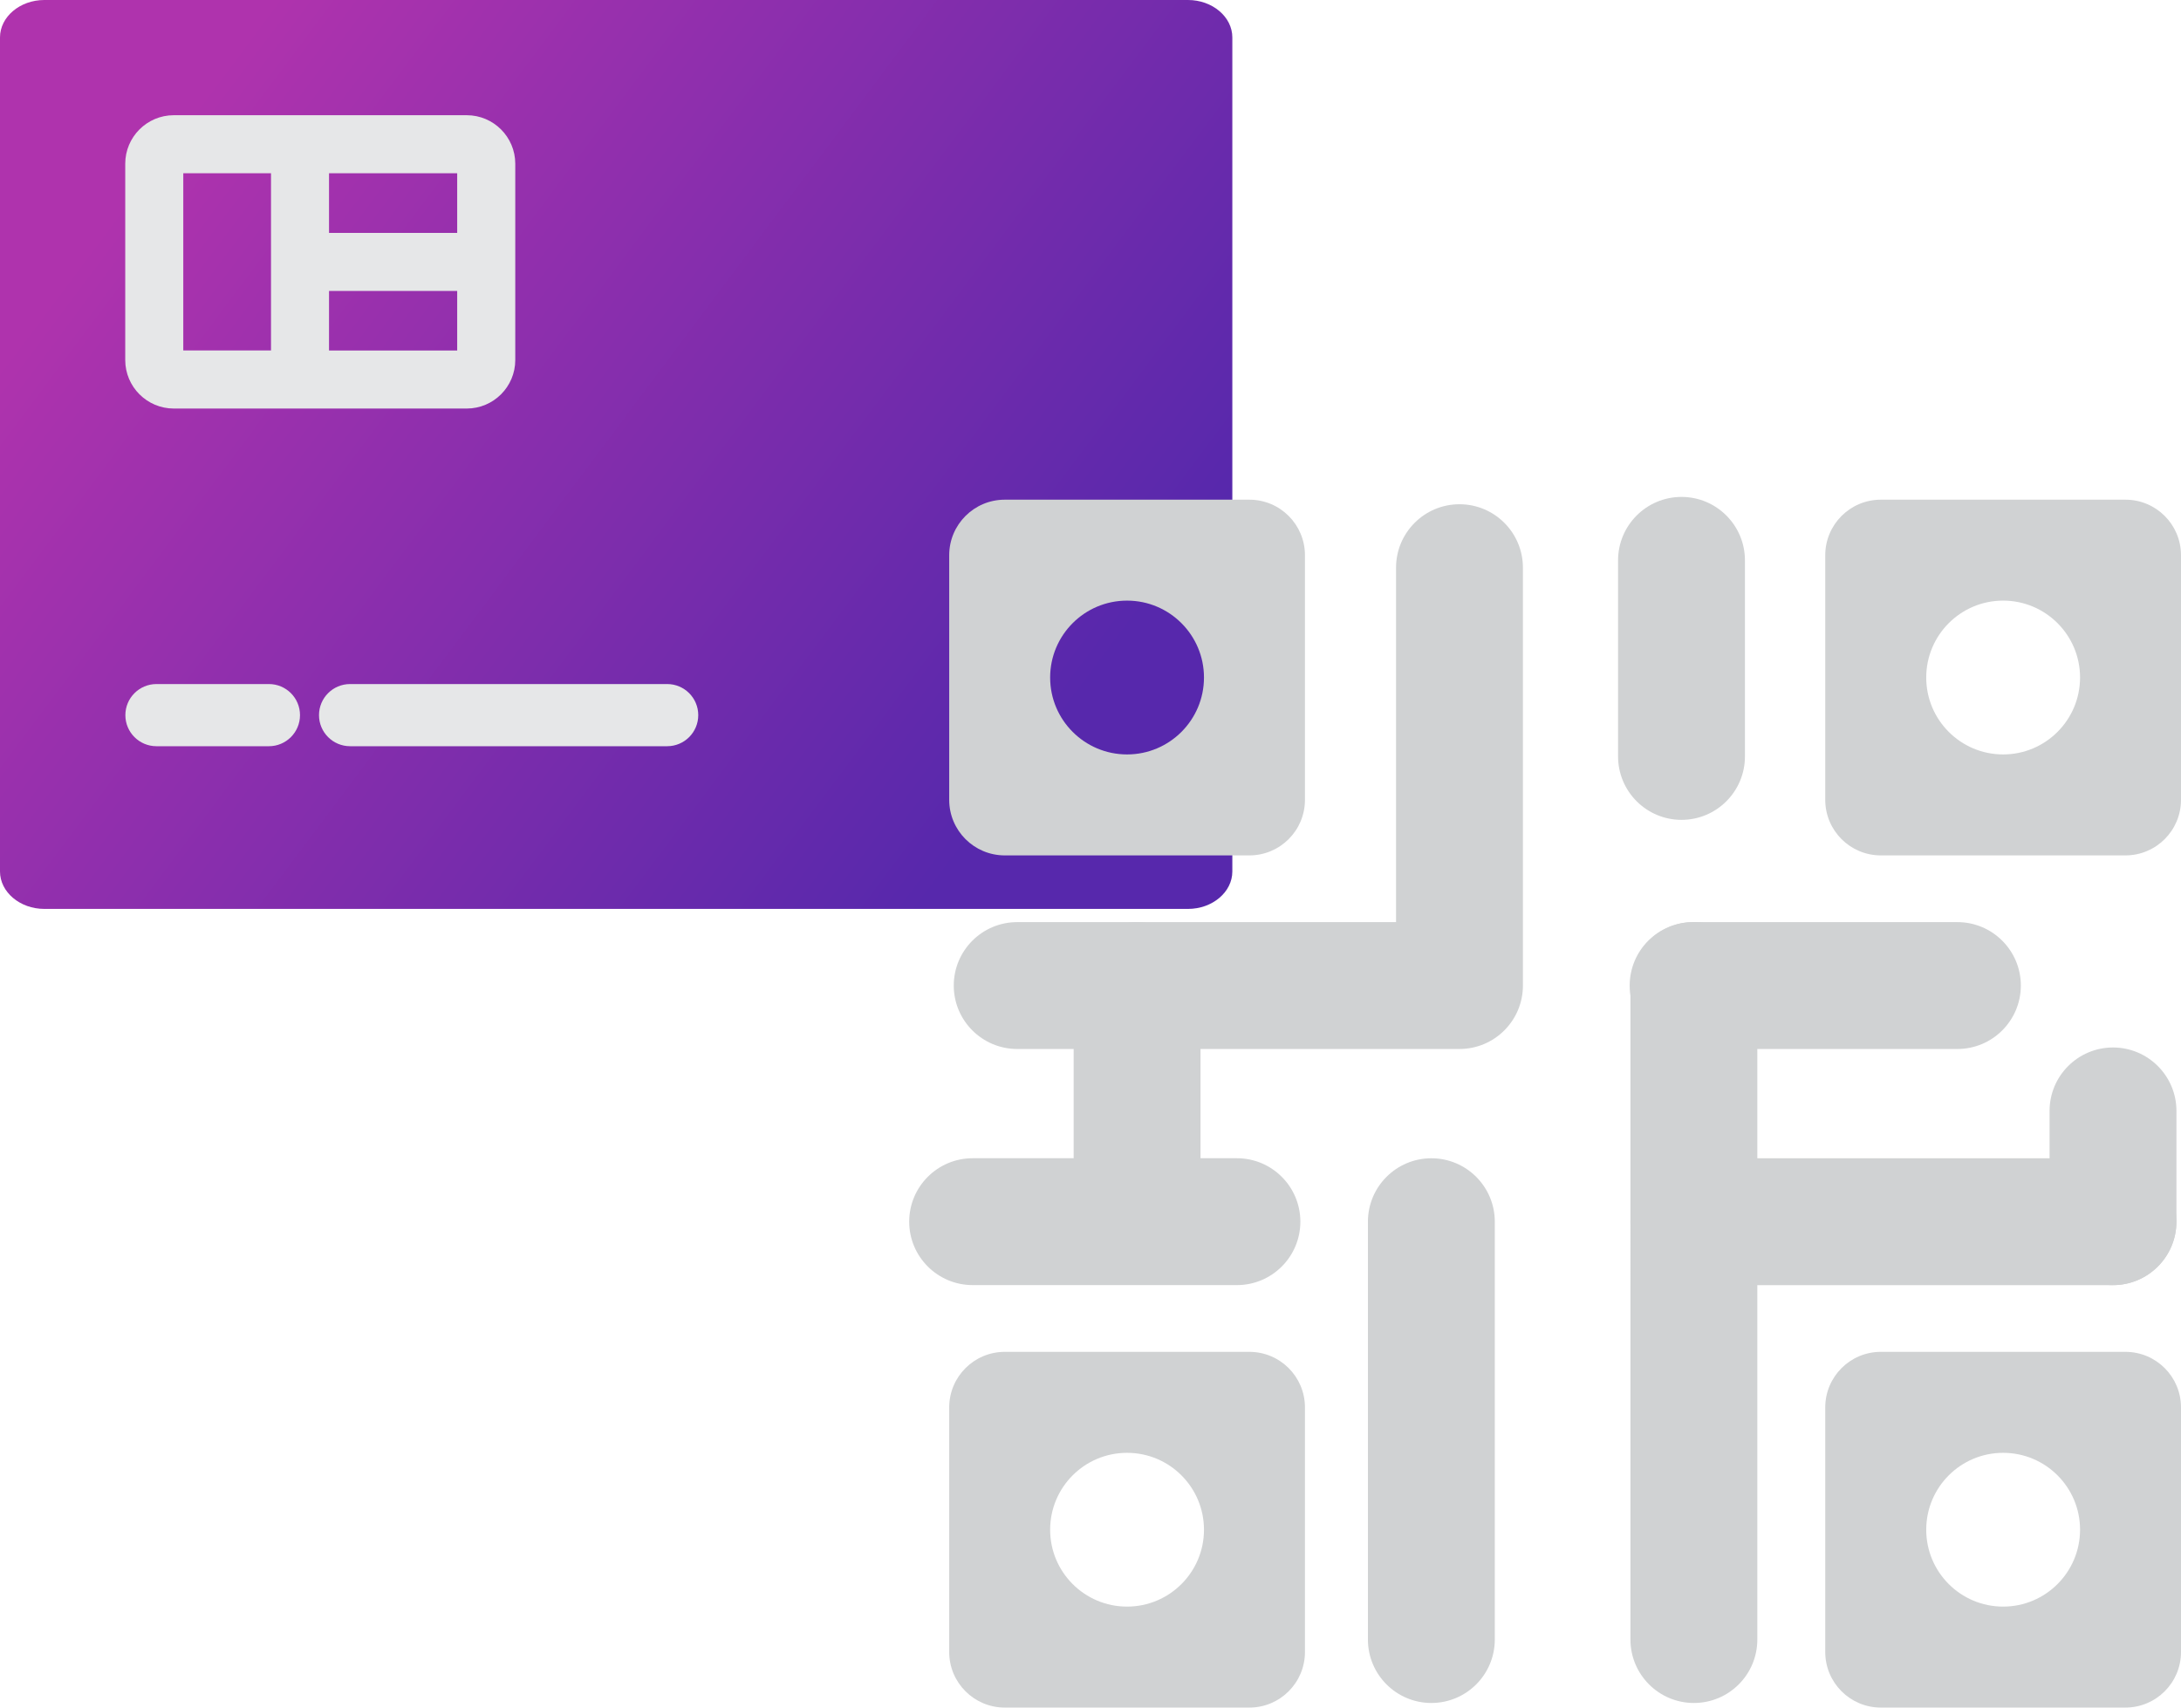
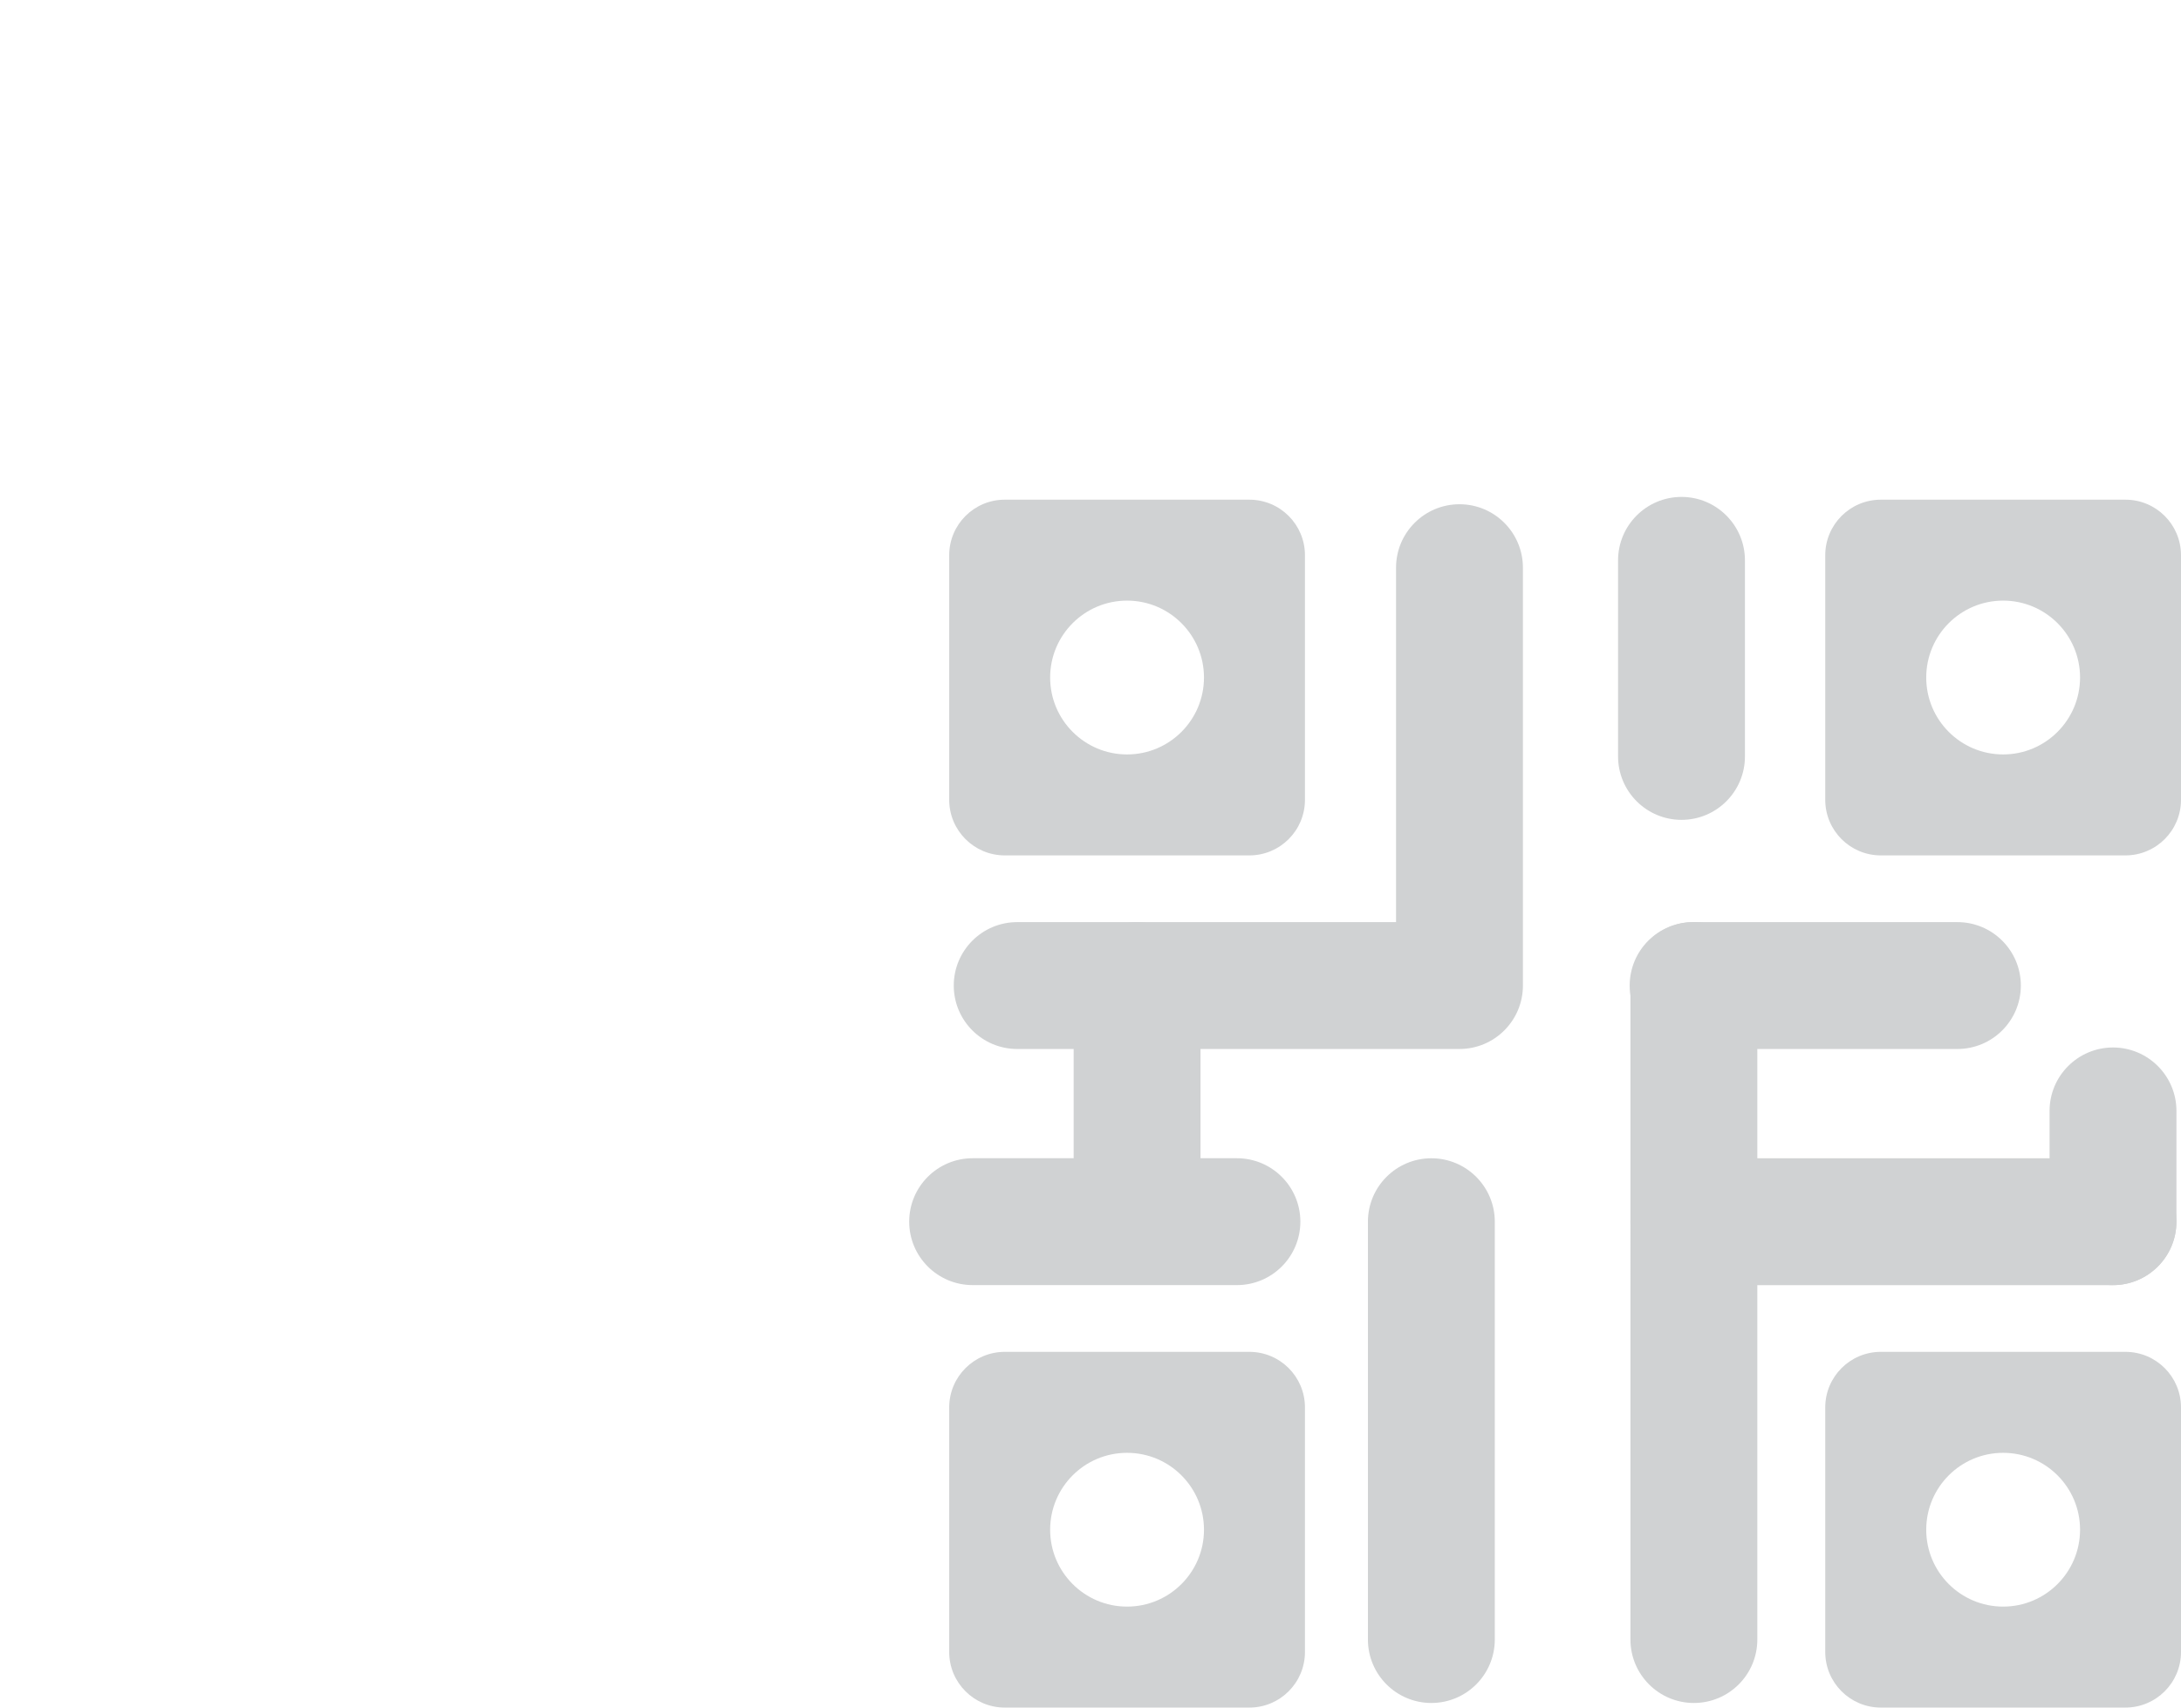
<svg xmlns="http://www.w3.org/2000/svg" version="1.1" id="Layer_1" x="0px" y="0px" viewBox="0 0 65.531 51.311" style="enable-background:new 0 0 65.531 51.311;" xml:space="preserve">
  <style type="text/css">
	.st0{fill:none;stroke:#D0D2D3;stroke-width:3;stroke-linecap:round;stroke-linejoin:round;stroke-miterlimit:10;}
	.st1{fill:url(#SVGID_1_);}
	.st2{fill:url(#SVGID_00000026855279816876237870000000292098464217989815_);}
	.st3{fill:url(#SVGID_00000035520723424862214860000013906860403769397414_);}
	.st4{fill:url(#SVGID_00000011010035574419517380000009726956486772106923_);}
	.st5{fill:url(#SVGID_00000085966724370078103160000017838521821660942780_);}
	.st6{fill:url(#SVGID_00000134941464677712452790000013597128020335337881_);}
	.st7{fill:url(#SVGID_00000147934882111143277880000012696473737172224908_);}
	.st8{fill:url(#SVGID_00000125565468496522845000000004510022139806560435_);}
	.st9{fill:url(#SVGID_00000135681360656687355260000015038819289333073339_);}
	.st10{fill:#E6E7E8;}
	.st11{fill:#D0D2D3;}
</style>
  <g>
    <rect x="194.191" y="591.523" class="st0" width="40.199" height="33.972" />
    <rect x="211.153" y="575.966" class="st0" width="40.199" height="32.543" />
-     <line class="st0" x1="234.391" y1="625.495" x2="251.352" y2="608.508" />
    <line class="st0" x1="234.391" y1="591.523" x2="251.352" y2="575.966" />
    <line class="st0" x1="194.835" y1="591.523" x2="211.153" y2="575.966" />
    <line class="st0" x1="194.191" y1="625.495" x2="211.153" y2="608.508" />
    <g>
      <linearGradient id="SVGID_1_" gradientUnits="userSpaceOnUse" x1="197.333" y1="1110.052" x2="192.683" y2="1104.359" gradientTransform="matrix(1 0 0 1 0 -515.471)">
        <stop offset="0" style="stop-color:#5728AC" />
        <stop offset="1" style="stop-color:#AF33AD" />
      </linearGradient>
      <circle class="st1" cx="194.835" cy="591.523" r="4.212" />
    </g>
    <g>
      <linearGradient id="SVGID_00000032649731953581468210000001277286493278723712_" gradientUnits="userSpaceOnUse" x1="236.889" y1="1110.383" x2="232.239" y2="1104.69" gradientTransform="matrix(1 0 0 1 0 -515.471)">
        <stop offset="0" style="stop-color:#5728AC" />
        <stop offset="1" style="stop-color:#AF33AD" />
      </linearGradient>
      <circle style="fill:url(#SVGID_00000032649731953581468210000001277286493278723712_);" cx="234.391" cy="591.854" r="4.212" />
    </g>
    <g>
      <linearGradient id="SVGID_00000006668453156430681510000016599757497763872697_" gradientUnits="userSpaceOnUse" x1="236.889" y1="1143.571" x2="232.239" y2="1137.878" gradientTransform="matrix(1 0 0 1 0 -515.471)">
        <stop offset="0" style="stop-color:#5728AC" />
        <stop offset="1" style="stop-color:#AF33AD" />
      </linearGradient>
      <circle style="fill:url(#SVGID_00000006668453156430681510000016599757497763872697_);" cx="234.391" cy="625.042" r="4.212" />
    </g>
    <g>
      <linearGradient id="SVGID_00000054234940308237086130000007890367305262163585_" gradientUnits="userSpaceOnUse" x1="197.333" y1="1143.571" x2="192.683" y2="1137.878" gradientTransform="matrix(1 0 0 1 0 -515.471)">
        <stop offset="0" style="stop-color:#5728AC" />
        <stop offset="1" style="stop-color:#AF33AD" />
      </linearGradient>
      <circle style="fill:url(#SVGID_00000054234940308237086130000007890367305262163585_);" cx="194.835" cy="625.042" r="4.212" />
    </g>
    <g>
      <linearGradient id="SVGID_00000170259397082006019150000005471502121785374109_" gradientUnits="userSpaceOnUse" x1="213.651" y1="1127.038" x2="209.001" y2="1121.345" gradientTransform="matrix(1 0 0 1 0 -515.471)">
        <stop offset="0" style="stop-color:#166ABF" />
        <stop offset="1" style="stop-color:#333391" />
      </linearGradient>
      <circle style="fill:url(#SVGID_00000170259397082006019150000005471502121785374109_);" cx="211.153" cy="608.508" r="4.212" />
    </g>
    <g>
      <linearGradient id="SVGID_00000067228738970695951430000008431863601613639065_" gradientUnits="userSpaceOnUse" x1="253.03" y1="1127.039" x2="248.379" y2="1121.346" gradientTransform="matrix(1 0 0 1 0 -515.471)">
        <stop offset="0" style="stop-color:#166ABF" />
        <stop offset="1" style="stop-color:#333391" />
      </linearGradient>
      <circle style="fill:url(#SVGID_00000067228738970695951430000008431863601613639065_);" cx="250.531" cy="608.508" r="4.212" />
    </g>
    <g>
      <linearGradient id="SVGID_00000034075206283501186570000015886715277160798107_" gradientUnits="userSpaceOnUse" x1="253.029" y1="1094.636" x2="248.379" y2="1088.944" gradientTransform="matrix(1 0 0 1 0 -515.471)">
        <stop offset="0" style="stop-color:#166ABF" />
        <stop offset="1" style="stop-color:#333391" />
      </linearGradient>
      <circle style="fill:url(#SVGID_00000034075206283501186570000015886715277160798107_);" cx="250.531" cy="576.107" r="4.212" />
    </g>
    <g>
      <linearGradient id="SVGID_00000091733641531231324320000015275955060298524074_" gradientUnits="userSpaceOnUse" x1="213.651" y1="1094.636" x2="209.001" y2="1088.943" gradientTransform="matrix(1 0 0 1 0 -515.471)">
        <stop offset="0" style="stop-color:#166ABF" />
        <stop offset="1" style="stop-color:#333391" />
      </linearGradient>
      <circle style="fill:url(#SVGID_00000091733641531231324320000015275955060298524074_);" cx="211.153" cy="576.107" r="4.212" />
    </g>
  </g>
  <g>
    <g>
      <linearGradient id="SVGID_00000078010112463870135230000007169377946977658261_" gradientUnits="userSpaceOnUse" x1="30.927" y1="22.95" x2="5.366" y2="3.812">
        <stop offset="0" style="stop-color:#5728AC" />
        <stop offset="1" style="stop-color:#AF33AD" />
      </linearGradient>
-       <path style="fill:url(#SVGID_00000078010112463870135230000007169377946977658261_);" d="M1.332,27.312h34.363    c0.733,0,1.332-0.506,1.332-1.125l0-25.062c0-0.619-0.6-1.125-1.332-1.125L1.332,0C0.6,0,0,0.506,0,1.125l0,25.062    C0,26.806,0.6,27.312,1.332,27.312z" />
    </g>
  </g>
  <g>
    <g>
-       <path class="st10" d="M10.519,20.555l9.527,0c0.516,0,0.934,0.418,0.934,0.934c0,0.516-0.418,0.934-0.934,0.934l-9.527,0    c-0.516,0-0.934-0.418-0.934-0.934C9.585,20.973,10.003,20.555,10.519,20.555z" />
-     </g>
+       </g>
    <g>
-       <path class="st10" d="M4.702,20.555H8.08c0.516,0,0.934,0.418,0.934,0.934c0,0.516-0.418,0.934-0.934,0.934l-3.379,0    c-0.516,0-0.934-0.418-0.934-0.934C3.767,20.973,4.186,20.555,4.702,20.555z" />
-     </g>
+       </g>
  </g>
-   <path class="st10" d="M3.763,4.92v5.899c0,0.803,0.654,1.457,1.458,1.457h8.803c0.804,0,1.458-0.654,1.458-1.457V4.92  c0-0.804-0.654-1.458-1.458-1.458H5.221C4.417,3.462,3.763,4.116,3.763,4.92z M5.507,5.206h2.636v5.325H5.507V5.206z M9.886,10.532  v-1.79h3.851v1.79H9.886z M13.737,6.998H9.886V5.206h3.851V6.998z" />
  <g>
    <path class="st11" d="M37.539,15.015H30.19c-0.922,0-1.67,0.748-1.67,1.67v7.349c0,0.922,0.748,1.67,1.67,1.67h7.349   c0.922,0,1.67-0.748,1.67-1.67v-7.349C39.209,15.762,38.461,15.015,37.539,15.015z M33.864,22.67c-1.276,0-2.311-1.035-2.311-2.311   c0-1.276,1.034-2.311,2.311-2.311c1.276,0,2.311,1.035,2.311,2.311C36.175,21.635,35.14,22.67,33.864,22.67z" />
  </g>
  <g>
    <path class="st11" d="M63.861,15.015h-7.349c-0.922,0-1.67,0.748-1.67,1.67v7.349c0,0.922,0.748,1.67,1.67,1.67h7.349   c0.922,0,1.67-0.748,1.67-1.67v-7.349C65.531,15.762,64.784,15.015,63.861,15.015z M60.187,22.67c-1.276,0-2.311-1.035-2.311-2.311   c0-1.276,1.034-2.311,2.311-2.311c1.276,0,2.311,1.035,2.311,2.311C62.497,21.635,61.463,22.67,60.187,22.67z" />
  </g>
  <g>
    <path class="st11" d="M37.539,40.622H30.19c-0.922,0-1.67,0.748-1.67,1.67v7.349c0,0.922,0.748,1.67,1.67,1.67h7.349   c0.922,0,1.67-0.748,1.67-1.67v-7.349C39.209,41.369,38.461,40.622,37.539,40.622z M33.864,48.277c-1.276,0-2.311-1.034-2.311-2.31   c0-1.277,1.034-2.311,2.311-2.311c1.276,0,2.311,1.034,2.311,2.311C36.175,47.242,35.14,48.277,33.864,48.277z" />
  </g>
  <g>
    <path class="st11" d="M63.861,40.622h-7.349c-0.922,0-1.67,0.748-1.67,1.67v7.349c0,0.922,0.748,1.67,1.67,1.67h7.349   c0.922,0,1.67-0.748,1.67-1.67v-7.349C65.531,41.369,64.784,40.622,63.861,40.622z M60.187,48.277c-1.276,0-2.311-1.034-2.311-2.31   c0-1.277,1.034-2.311,2.311-2.311c1.276,0,2.311,1.034,2.311,2.311C62.497,47.242,61.463,48.277,60.187,48.277z" />
  </g>
  <g>
    <path class="st11" d="M43.852,31.521H30.563c-1.052,0-1.906-0.854-1.906-1.906c0-1.052,0.854-1.906,1.906-1.906h11.383V17.058   c0-1.052,0.854-1.906,1.906-1.906s1.906,0.854,1.906,1.906v12.557C45.758,30.667,44.904,31.521,43.852,31.521z" />
  </g>
  <g>
    <path class="st11" d="M34.165,37.644c-1.052,0-1.906-0.854-1.906-1.906v-6.123c0-1.052,0.854-1.906,1.906-1.906   c1.052,0,1.906,0.854,1.906,1.906v6.123C36.071,36.791,35.217,37.644,34.165,37.644z" />
  </g>
  <g>
    <path class="st11" d="M50.895,51.173c-1.052,0-1.906-0.854-1.906-1.906V36.711c0-1.052,0.854-1.906,1.906-1.906h12.592   c1.052,0,1.906,0.854,1.906,1.906s-0.854,1.906-1.906,1.906H52.801v10.65C52.801,50.319,51.948,51.173,50.895,51.173z" />
  </g>
  <g>
    <path class="st11" d="M63.488,38.617c-1.052,0-1.906-0.854-1.906-1.906v-3.329c0-1.052,0.854-1.906,1.906-1.906   c1.052,0,1.906,0.854,1.906,1.906v3.329C65.393,37.763,64.54,38.617,63.488,38.617z" />
  </g>
  <g>
    <path class="st11" d="M50.895,38.616c-1.052,0-1.906-0.854-1.906-1.906v-7.096c0-1.052,0.854-1.906,1.906-1.906   s1.906,0.854,1.906,1.906v7.096C52.801,37.762,51.948,38.616,50.895,38.616z" />
  </g>
  <g>
    <path class="st11" d="M43.007,51.173c-1.052,0-1.906-0.854-1.906-1.906V36.711c0-1.052,0.854-1.906,1.906-1.906   s1.906,0.854,1.906,1.906v12.556C44.913,50.319,44.059,51.173,43.007,51.173z" />
  </g>
  <g>
    <path class="st11" d="M37.165,38.616h-7.941c-1.052,0-1.906-0.854-1.906-1.906c0-1.052,0.854-1.906,1.906-1.906h7.941   c1.052,0,1.906,0.854,1.906,1.906C39.071,37.762,38.218,38.616,37.165,38.616z" />
  </g>
  <g>
    <path class="st11" d="M58.813,31.521h-7.941c-1.052,0-1.906-0.854-1.906-1.906c0-1.052,0.854-1.906,1.906-1.906h7.941   c1.052,0,1.906,0.854,1.906,1.906C60.718,30.667,59.865,31.521,58.813,31.521z" />
  </g>
  <g>
    <path class="st11" d="M50.523,24.636c-1.052,0-1.906-0.854-1.906-1.906v-5.892c0-1.052,0.854-1.906,1.906-1.906   c1.052,0,1.906,0.854,1.906,1.906v5.892C52.429,23.783,51.575,24.636,50.523,24.636z" />
  </g>
</svg>